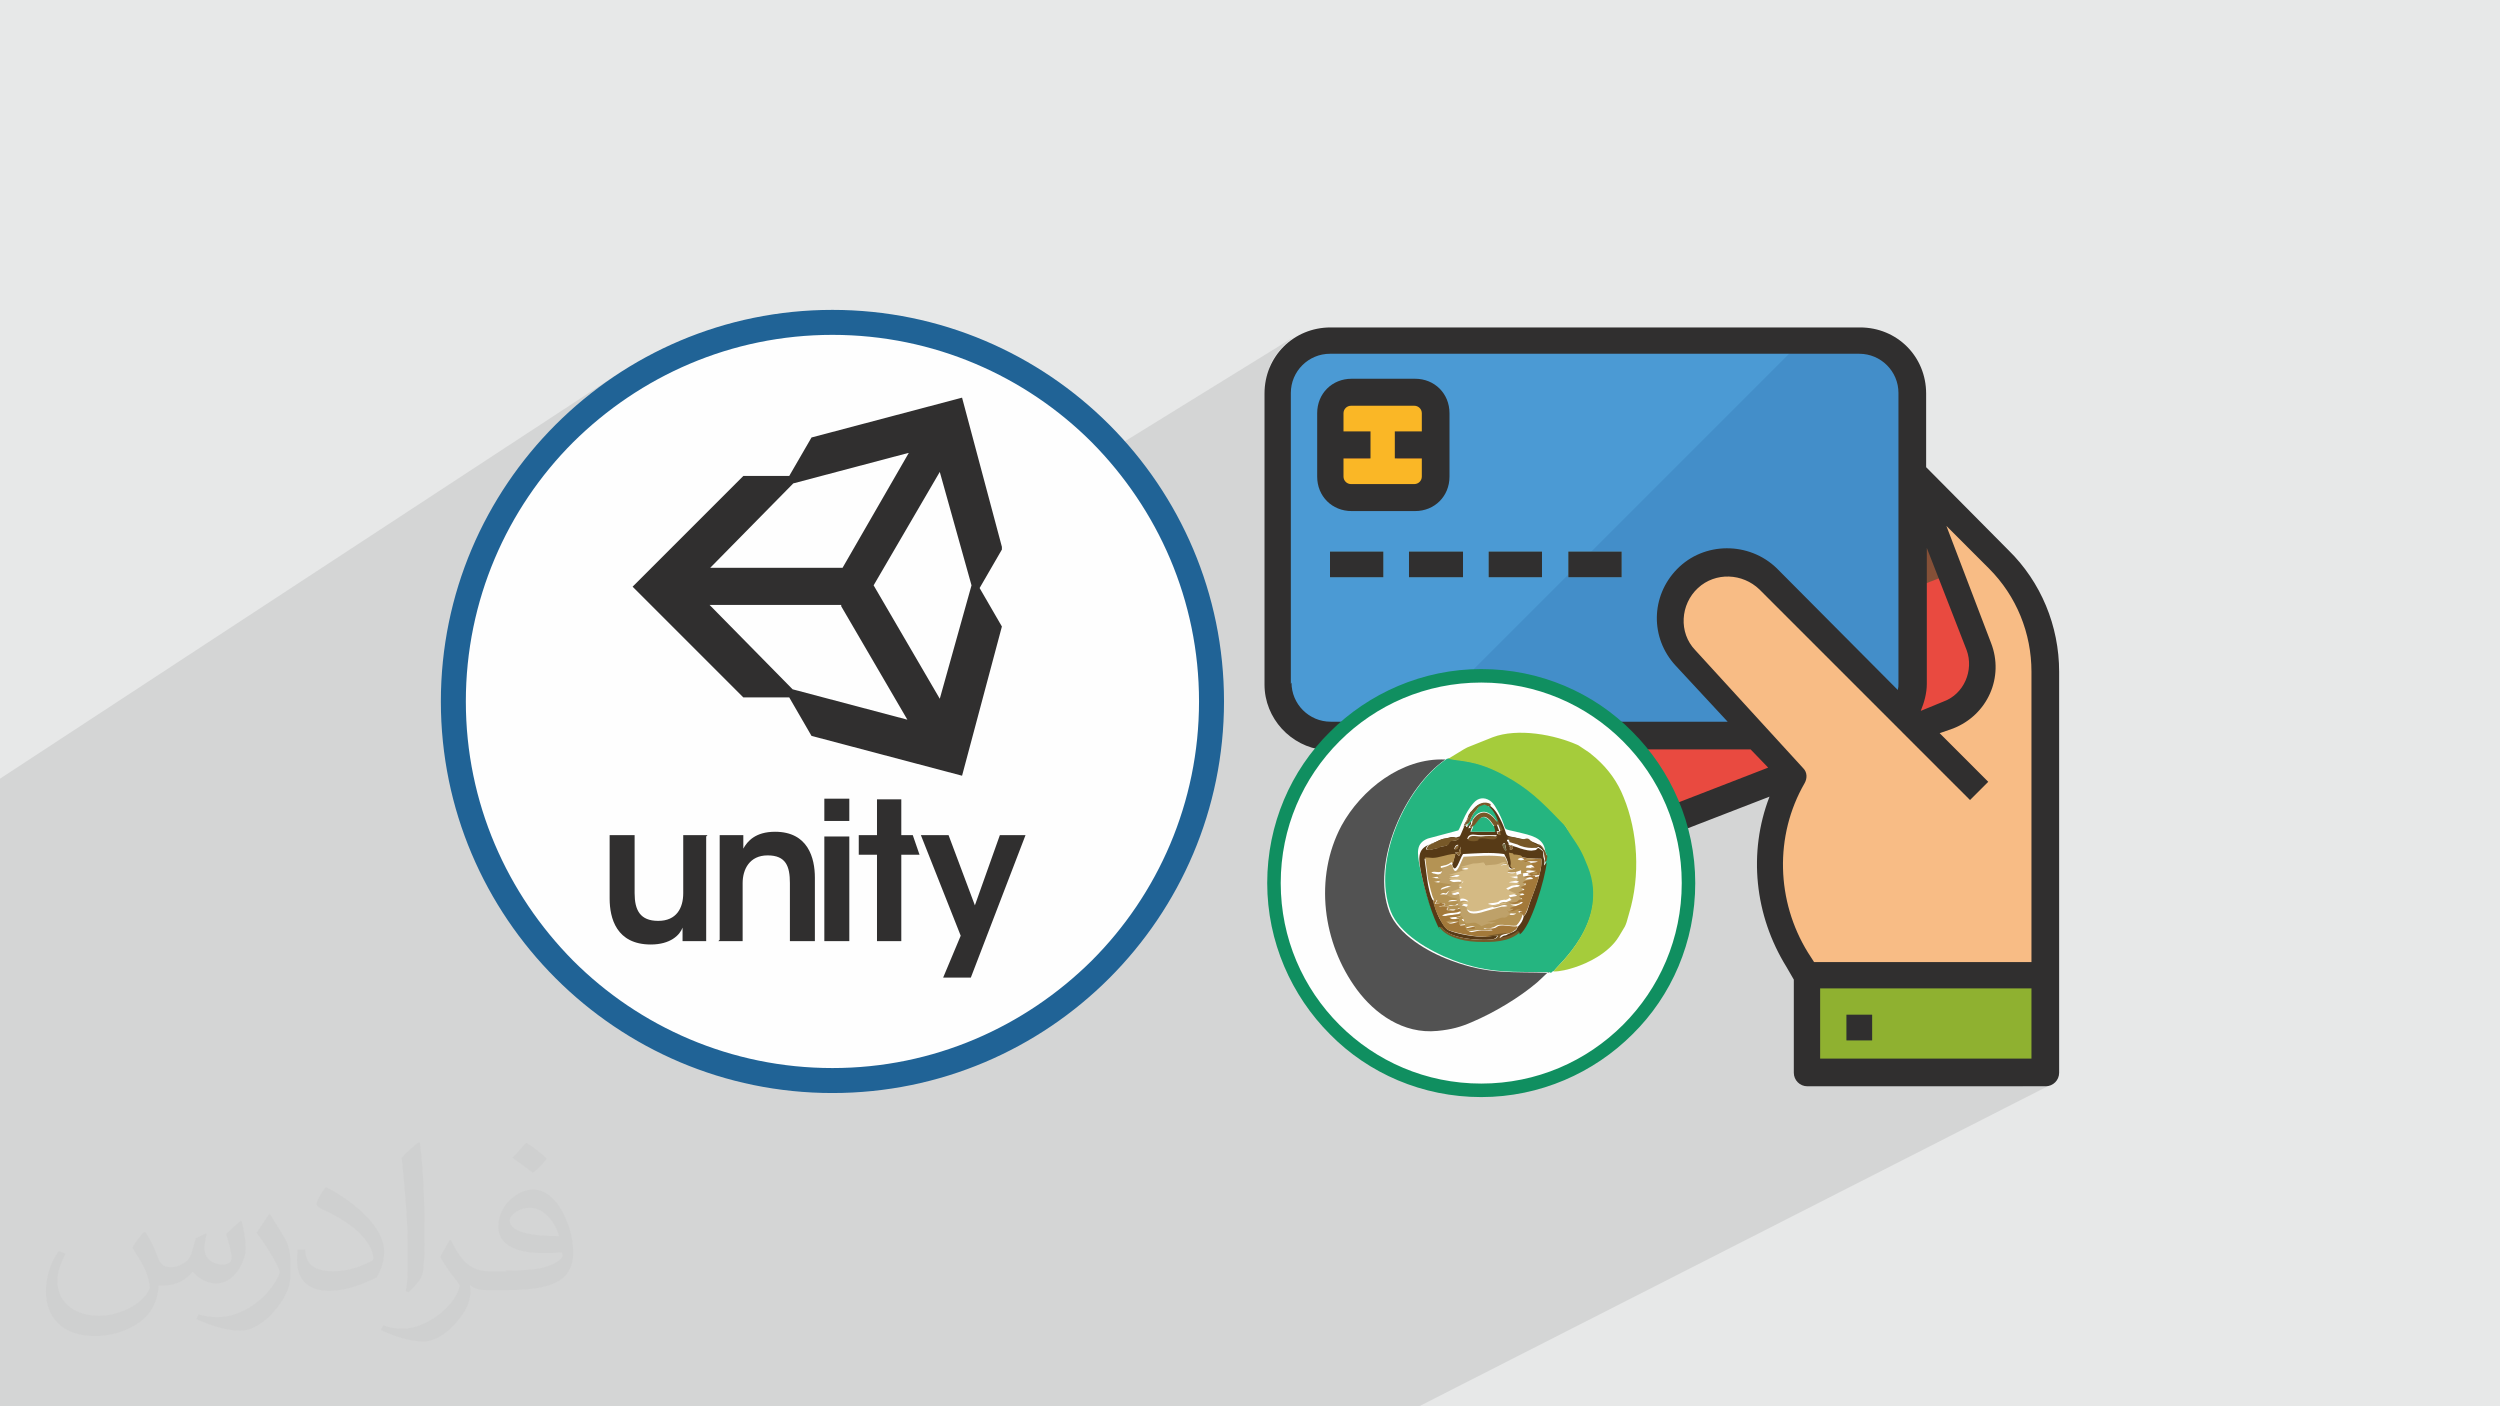
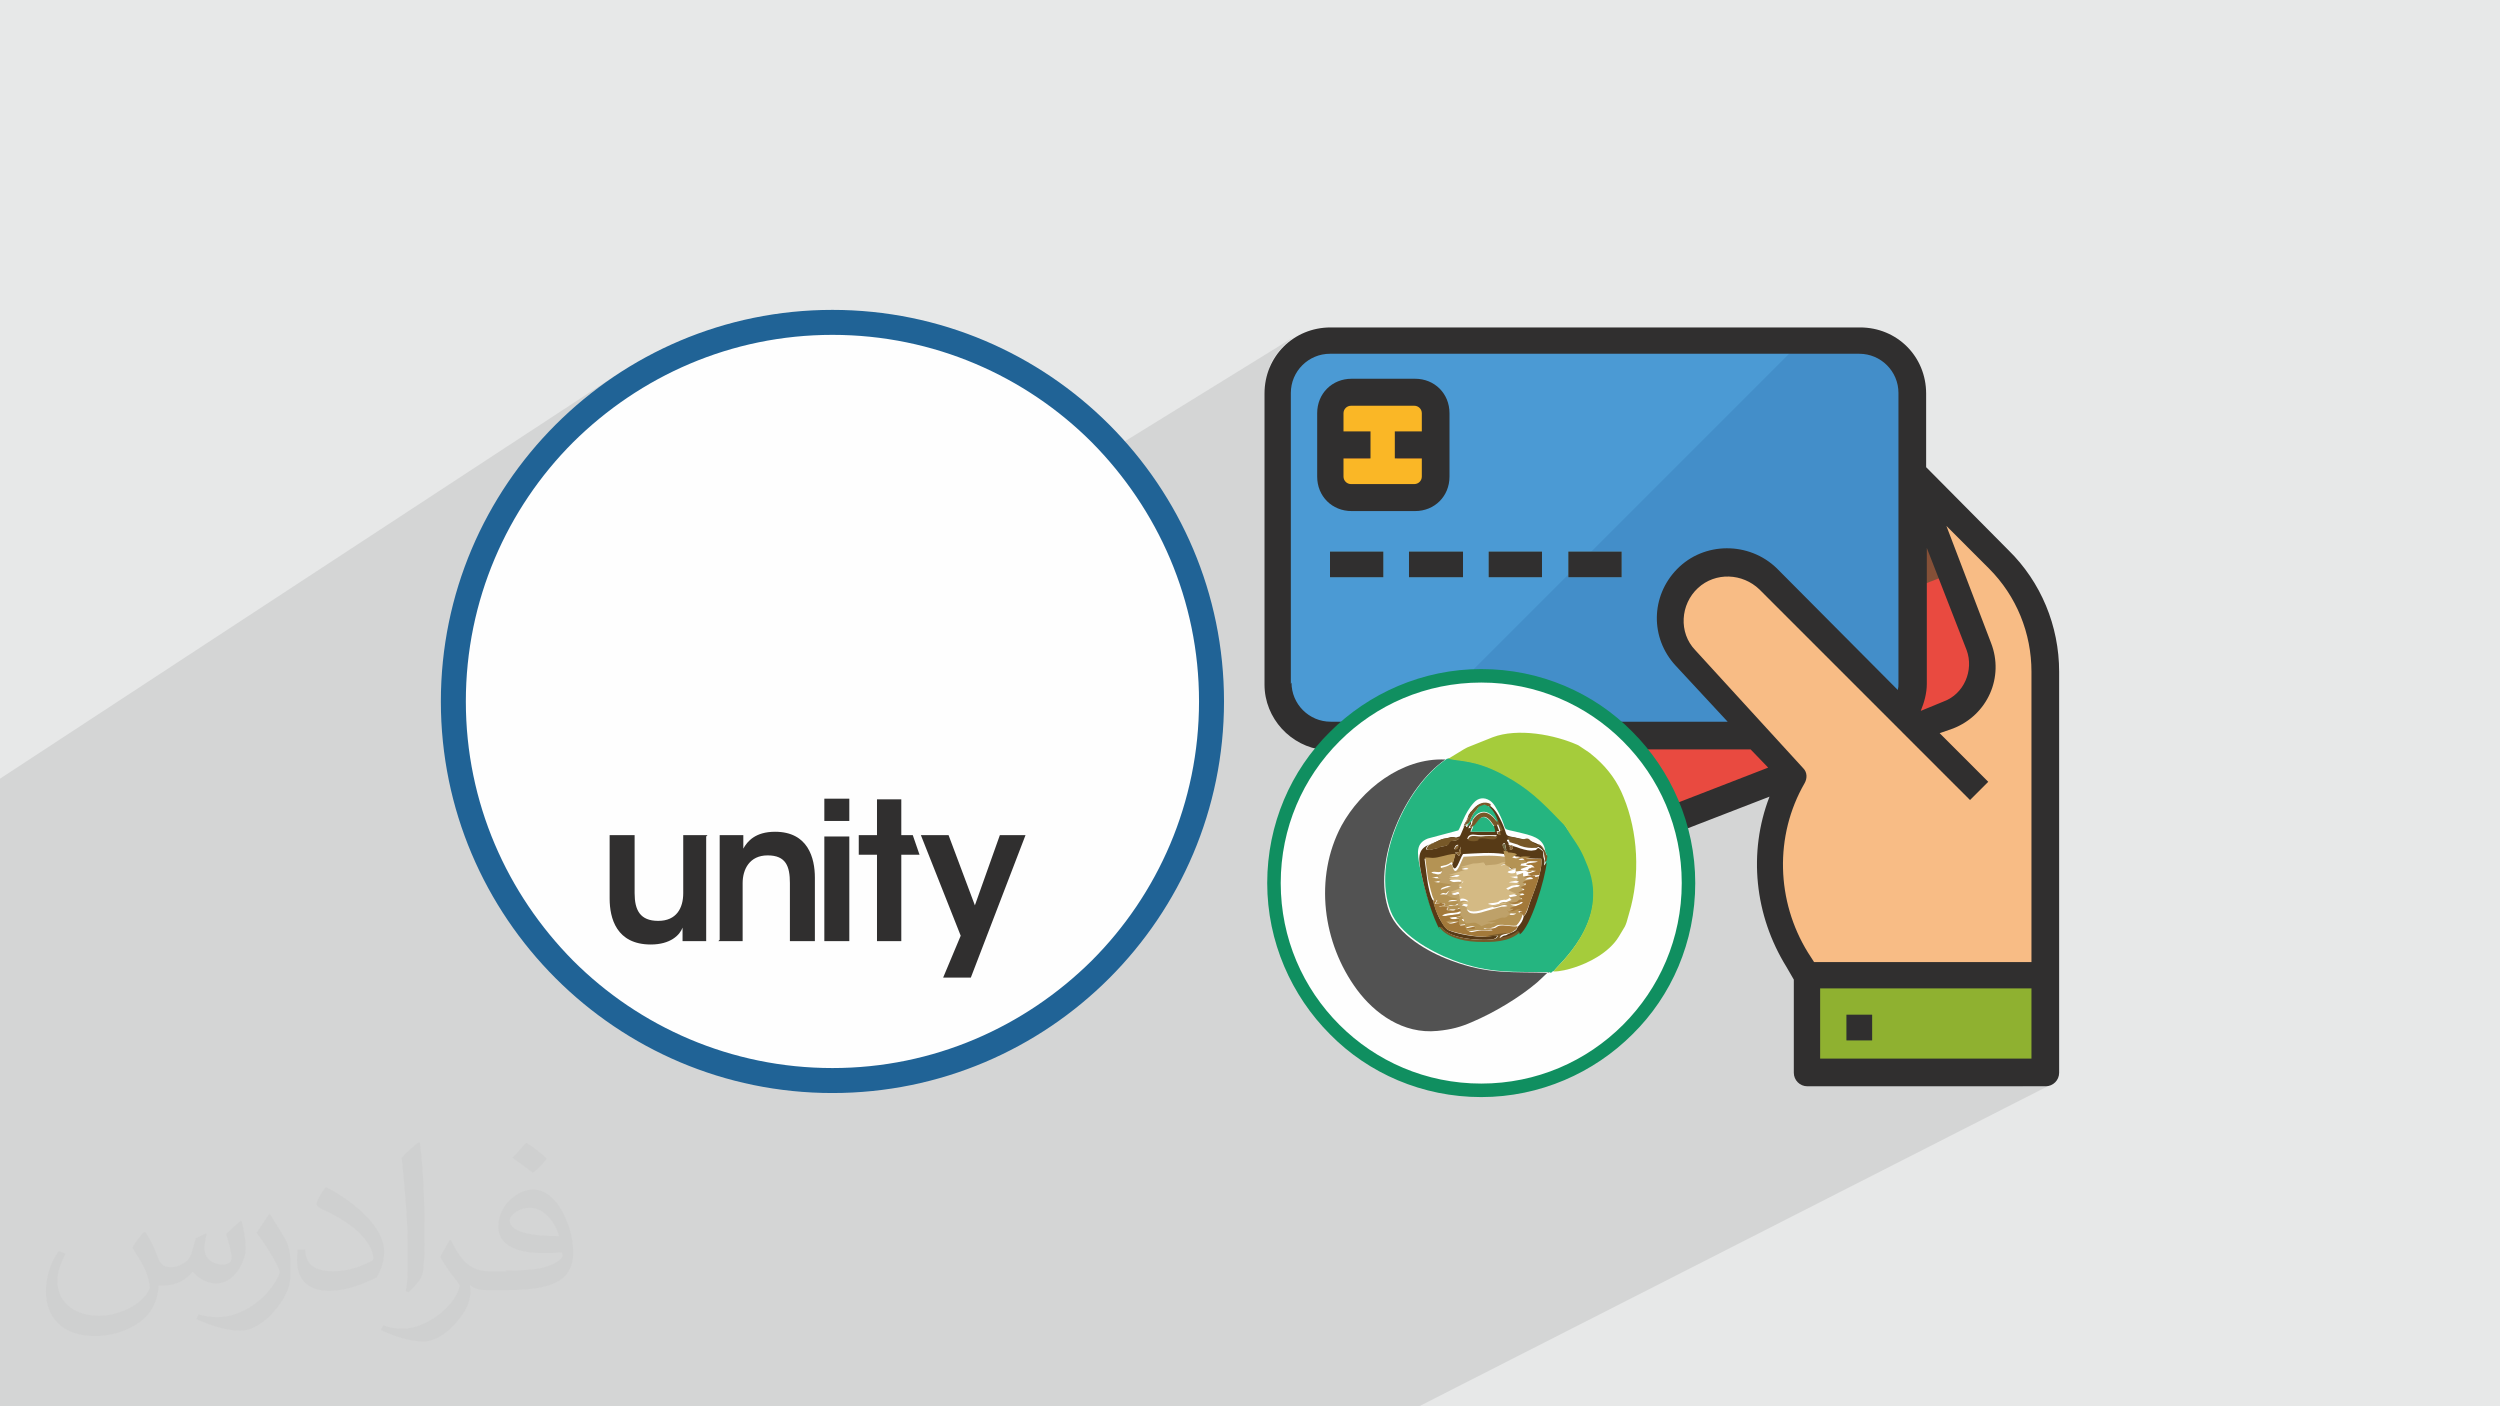
<svg xmlns="http://www.w3.org/2000/svg" xml:space="preserve" width="3.703in" height="2.083in" version="1.1" style="shape-rendering:geometricPrecision; text-rendering:geometricPrecision; image-rendering:optimizeQuality; fill-rule:evenodd; clip-rule:evenodd" viewBox="0 0 3703 2083">
  <defs>
    <style type="text/css">
   
    .fil17 {fill:#302F2F}
    .fil21 {fill:#25B580}
    .fil20 {fill:#525252}
    .fil23 {fill:#573A16}
    .fil30 {fill:#736C46}
    .fil28 {fill:#775828}
    .fil29 {fill:#876736}
    .fil27 {fill:#A3793A}
    .fil22 {fill:#A5CC3B}
    .fil26 {fill:#B49354}
    .fil24 {fill:#BEA169}
    .fil25 {fill:#D4BA84}
    .fil0 {fill:#E7E8E8}
    .fil15 {fill:#FEFEFE}
    .fil14 {fill:#302F2F;fill-rule:nonzero}
    .fil18 {fill:#108F60;fill-rule:nonzero}
    .fil16 {fill:#206396;fill-rule:nonzero}
    .fil19 {fill:#252422;fill-rule:nonzero}
    .fil7 {fill:#438EC9;fill-rule:nonzero}
    .fil6 {fill:#4B9AD4;fill-rule:nonzero}
    .fil8 {fill:#6AB5D5;fill-rule:nonzero}
    .fil10 {fill:#719737;fill-rule:nonzero}
    .fil5 {fill:#855037;fill-rule:nonzero}
    .fil9 {fill:#8FB130;fill-rule:nonzero}
    .fil4 {fill:#E94A40;fill-rule:nonzero}
    .fil12 {fill:#EE7730;fill-rule:nonzero}
    .fil13 {fill:#F2A96F;fill-rule:nonzero}
    .fil3 {fill:#F8BC85;fill-rule:nonzero}
    .fil11 {fill:#FAB726;fill-rule:nonzero}
    .fil2 {fill:#373435;fill-opacity:0.031}
    .fil1 {fill:#373435;fill-opacity:0.102}
   
  </style>
  </defs>
  <g id="Layer_x0020_1">
    <polygon class="fil0" points="-1,0 3704,0 3704,2083 -1,2083 " />
    <polygon class="fil1" points="1747,2083 1735,2083 1734,2083 1709,2083 1708,2083 1701,2083 1665,2083 1629,2083 1544,2083 1523,2083 1472,2083 1465,2083 1464,2083 1421,2083 1414,2083 1412,2083 1391,2083 1371,2083 1337,2083 1301,2083 1248,2083 1221,2083 1218,2083 1195,2083 1139,2083 1139,2083 1134,2083 1125,2083 1116,2083 1115,2083 1114,2083 1114,2083 1113,2083 1113,2083 1107,2083 1071,2083 1056,2083 1051,2083 1050,2083 1044,2083 1037,2083 1034,2083 1019,2083 1018,2083 1011,2083 1010,2083 1001,2083 997,2083 997,2083 982,2083 978,2083 974,2083 974,2083 973,2083 973,2083 971,2083 970,2083 970,2083 968,2083 966,2083 965,2083 965,2083 965,2083 965,2083 964,2083 961,2083 961,2083 960,2083 960,2083 960,2083 960,2083 959,2083 959,2083 957,2083 957,2083 956,2083 956,2083 955,2083 955,2083 954,2083 954,2083 954,2083 953,2083 953,2083 953,2083 952,2083 951,2083 950,2083 948,2083 947,2083 947,2083 946,2083 937,2083 936,2083 935,2083 935,2083 934,2083 928,2083 928,2083 927,2083 927,2083 926,2083 926,2083 926,2083 925,2083 924,2083 924,2083 923,2083 922,2083 921,2083 921,2083 920,2083 919,2083 919,2083 918,2083 914,2083 914,2083 913,2083 913,2083 913,2083 912,2083 912,2083 912,2083 911,2083 910,2083 909,2083 905,2083 904,2083 903,2083 903,2083 903,2083 903,2083 903,2083 903,2083 903,2083 903,2083 902,2083 902,2083 901,2083 901,2083 901,2083 900,2083 900,2083 900,2083 900,2083 900,2083 899,2083 899,2083 898,2083 898,2083 898,2083 898,2083 897,2083 897,2083 895,2083 893,2083 892,2083 892,2083 892,2083 891,2083 890,2083 890,2083 888,2083 888,2083 888,2083 887,2083 887,2083 886,2083 882,2083 881,2083 881,2083 881,2083 880,2083 880,2083 880,2083 879,2083 879,2083 878,2083 877,2083 876,2083 875,2083 873,2083 872,2083 871,2083 870,2083 870,2083 870,2083 869,2083 869,2083 869,2083 868,2083 868,2083 868,2083 867,2083 867,2083 866,2083 865,2083 865,2083 864,2083 864,2083 864,2083 864,2083 864,2083 863,2083 863,2083 862,2083 862,2083 862,2083 862,2083 862,2083 861,2083 861,2083 861,2083 861,2083 861,2083 861,2083 861,2083 859,2083 859,2083 859,2083 858,2083 857,2083 857,2083 856,2083 855,2083 854,2083 853,2083 853,2083 853,2083 853,2083 852,2083 852,2083 852,2083 851,2083 851,2083 851,2083 851,2083 851,2083 850,2083 849,2083 849,2083 849,2083 848,2083 848,2083 848,2083 848,2083 848,2083 847,2083 847,2083 846,2083 846,2083 846,2083 846,2083 844,2083 843,2083 843,2083 842,2083 842,2083 841,2083 841,2083 838,2083 838,2083 838,2083 837,2083 837,2083 836,2083 836,2083 836,2083 836,2083 835,2083 835,2083 835,2083 835,2083 834,2083 834,2083 834,2083 833,2083 833,2083 833,2083 832,2083 832,2083 832,2083 832,2083 832,2083 831,2083 831,2083 831,2083 831,2083 831,2083 830,2083 830,2083 830,2083 830,2083 829,2083 829,2083 829,2083 828,2083 828,2083 828,2083 828,2083 827,2083 827,2083 827,2083 826,2083 826,2083 825,2083 825,2083 824,2083 824,2083 824,2083 824,2083 823,2083 823,2083 822,2083 822,2083 822,2083 821,2083 821,2083 821,2083 820,2083 820,2083 820,2083 820,2083 819,2083 818,2083 818,2083 818,2083 817,2083 817,2083 817,2083 817,2083 816,2083 816,2083 816,2083 816,2083 815,2083 815,2083 814,2083 814,2083 813,2083 813,2083 813,2083 813,2083 812,2083 812,2083 812,2083 811,2083 811,2083 809,2083 808,2083 808,2083 808,2083 808,2083 808,2083 808,2083 807,2083 807,2083 807,2083 807,2083 806,2083 805,2083 805,2083 805,2083 804,2083 804,2083 803,2083 803,2083 803,2083 803,2083 802,2083 802,2083 802,2083 802,2083 802,2083 802,2083 801,2083 801,2083 799,2083 798,2083 798,2083 797,2083 796,2083 796,2083 796,2083 795,2083 795,2083 794,2083 794,2083 794,2083 792,2083 792,2083 791,2083 790,2083 789,2083 789,2083 789,2083 788,2083 788,2083 787,2083 787,2083 787,2083 786,2083 785,2083 784,2083 784,2083 783,2083 783,2083 783,2083 782,2083 782,2083 782,2083 781,2083 781,2083 781,2083 780,2083 780,2083 780,2083 779,2083 779,2083 778,2083 778,2083 778,2083 777,2083 776,2083 776,2083 775,2083 775,2083 774,2083 774,2083 774,2083 774,2083 773,2083 773,2083 772,2083 771,2083 770,2083 769,2083 768,2083 768,2083 767,2083 767,2083 764,2083 762,2083 761,2083 761,2083 761,2083 759,2083 758,2083 758,2083 758,2083 757,2083 757,2083 756,2083 756,2083 754,2083 753,2083 753,2083 753,2083 752,2083 752,2083 752,2083 752,2083 751,2083 751,2083 750,2083 750,2083 750,2083 750,2083 748,2083 746,2083 746,2083 745,2083 745,2083 744,2083 742,2083 742,2083 741,2083 739,2083 739,2083 738,2083 737,2083 736,2083 736,2083 736,2083 735,2083 735,2083 734,2083 734,2083 734,2083 734,2083 734,2083 733,2083 733,2083 733,2083 732,2083 731,2083 731,2083 730,2083 729,2083 729,2083 729,2083 729,2083 728,2083 727,2083 726,2083 726,2083 726,2083 725,2083 724,2083 721,2083 719,2083 718,2083 717,2083 717,2083 717,2083 716,2083 715,2083 714,2083 714,2083 714,2083 712,2083 711,2083 711,2083 710,2083 710,2083 710,2083 710,2083 709,2083 709,2083 709,2083 708,2083 708,2083 708,2083 705,2083 705,2083 705,2083 705,2083 705,2083 704,2083 703,2083 702,2083 700,2083 699,2083 699,2083 698,2083 698,2083 697,2083 696,2083 696,2083 695,2083 695,2083 693,2083 693,2083 692,2083 689,2083 689,2083 689,2083 686,2083 686,2083 685,2083 685,2083 683,2083 683,2083 683,2083 683,2083 683,2083 682,2083 680,2083 678,2083 677,2083 677,2083 677,2083 676,2083 675,2083 675,2083 675,2083 674,2083 674,2083 674,2083 673,2083 669,2083 669,2083 664,2083 662,2083 662,2083 662,2083 661,2083 661,2083 661,2083 661,2083 659,2083 659,2083 658,2083 657,2083 656,2083 656,2083 656,2083 656,2083 656,2083 655,2083 655,2083 654,2083 651,2083 650,2083 650,2083 650,2083 650,2083 650,2083 649,2083 649,2083 646,2083 645,2083 644,2083 644,2083 644,2083 644,2083 644,2083 643,2083 643,2083 643,2083 643,2083 643,2083 642,2083 642,2083 642,2083 642,2083 641,2083 641,2083 641,2083 641,2083 640,2083 639,2083 638,2083 638,2083 638,2083 638,2083 638,2083 637,2083 637,2083 637,2083 636,2083 636,2083 636,2083 636,2083 635,2083 630,2083 630,2083 628,2083 627,2083 627,2083 626,2083 625,2083 622,2083 621,2083 621,2083 620,2083 615,2083 612,2083 611,2083 610,2083 607,2083 606,2083 605,2083 603,2083 596,2083 589,2083 574,2083 572,2083 569,2083 562,2083 532,2083 527,2083 526,2083 508,2083 492,2083 482,2083 474,2083 460,2083 460,2083 459,2083 458,2083 457,2083 457,2083 457,2083 456,2083 452,2083 448,2083 419,2083 418,2083 402,2083 388,2083 357,2083 355,2083 350,2083 350,2083 330,2083 315,2083 309,2083 274,2083 271,2083 270,2083 255,2083 249,2083 239,2083 238,2083 224,2083 219,2083 216,2083 212,2083 168,2083 165,2083 154,2083 150,2083 145,2083 100,2083 78,2083 78,2083 75,2083 71,2083 66,2083 60,2083 45,2083 43,2083 36,2083 31,2083 -1,2083 -1,2082 -1,2074 -1,2068 -1,2065 -1,2062 -1,2053 -1,2049 -1,2044 -1,2043 -1,2036 -1,2029 -1,2027 -1,2022 -1,2016 -1,2015 -1,2015 -1,2009 -1,2007 -1,2001 -1,1996 -1,1993 -1,1989 -1,1988 -1,1987 -1,1984 -1,1979 -1,1977 -1,1973 -1,1968 -1,1967 -1,1966 -1,1965 -1,1963 -1,1959 -1,1953 -1,1952 -1,1950 -1,1949 -1,1947 -1,1941 -1,1941 -1,1939 -1,1936 -1,1931 -1,1921 -1,1919 -1,1919 -1,1917 -1,1916 -1,1911 -1,1905 -1,1899 -1,1899 -1,1898 -1,1891 -1,1889 -1,1886 -1,1884 -1,1881 -1,1881 -1,1879 -1,1878 -1,1875 -1,1874 -1,1871 -1,1870 -1,1870 -1,1868 -1,1866 -1,1849 -1,1848 -1,1834 -1,1828 -1,1816 -1,1814 -1,1809 -1,1799 -1,1799 -1,1794 -1,1788 -1,1773 -1,1759 -1,1751 -1,1740 -1,1740 -1,1730 -1,1725 -1,1723 -1,1722 -1,1721 -1,1702 -1,1682 -1,1667 -1,1667 -1,1665 -1,1617 -1,1570 -1,1554 -1,1504 -1,1488 -1,1476 -1,1460 -1,1453 -1,1447 -1,1414 -1,1407 -1,1209 -1,1196 -1,1175 -1,1168 -1,1154 921,550 910,558 898,566 887,574 876,582 865,591 855,600 844,609 834,619 824,629 814,639 805,648 920,573 943,559 966,545 991,533 1015,521 1041,511 1067,503 1094,495 1121,489 1148,484 1177,480 1205,478 1234,477 1263,478 1291,480 1319,484 1347,489 1374,495 1401,503 1427,511 1452,521 1477,533 1501,545 1525,559 1548,573 1570,589 1591,606 1611,623 1631,642 1649,661 1651,663 1915,500 1908,506 1901,512 1895,519 1889,527 1884,535 1880,544 1879,545 1927,516 1921,520 1915,525 1910,531 1905,537 1902,543 1898,550 1896,557 1895,558 1938,532 1933,536 1929,539 1925,544 1922,548 1919,553 1917,558 1915,563 1913,569 1912,575 1912,581 1912,607 1973,569 1969,572 1965,576 1962,579 1959,583 1957,587 1954,592 1953,597 1952,601 1951,606 1984,586 1989,583 1995,581 2001,581 2096,581 2102,581 2108,583 2113,586 2118,590 2122,594 2125,600 2126,605 2127,612 2127,706 2126,713 2125,718 2122,724 2118,728 2113,732 2071,757 2096,757 2101,757 2106,756 2111,755 2116,753 2120,751 2010,817 2049,817 2049,840 2087,817 2087,846 2671,502 2357,817 2402,817 2402,825 2755,621 2755,727 2830,698 2865,788 2883,778 2946,842 2950,846 2953,850 2957,854 2960,858 2964,862 2967,866 2970,870 2973,875 2976,879 2979,884 2982,888 2984,893 2986,898 2989,902 2991,907 2993,912 2995,917 2997,922 2999,927 3000,932 3002,937 3003,942 3004,947 3005,952 3006,958 3007,963 3008,968 3008,973 3009,979 3009,984 3009,989 3009,995 3009,1426 2974,1444 3029,1444 2792,1567 3009,1567 2961,1592 3028,1592 2996,1609 3029,1609 3033,1608 3037,1607 2102,2083 2097,2083 2066,2083 2003,2083 1799,2083 1764,2083 " />
    <path class="fil2" d="M216 1826c7,11 12,21 16,32 3,7 5,19 21,19 5,0 11,-1 17,-5 7,-3 12,-9 14,-17l6 -21 15 -7 1 1c-2,8 -3,15 -3,21 0,18 15,24 27,24 7,0 13,-3 13,-10 0,-8 -4,-22 -8,-35 7,-7 14,-14 22,-20l1 1c4,15 6,30 6,40 0,10 -4,20 -8,27 -7,14 -20,25 -36,25 -12,0 -25,-6 -34,-17l-1 0c-9,11 -22,20 -43,20l-7 0c-1,14 -4,24 -9,33 -13,25 -50,42 -85,42 -49,0 -73,-28 -73,-66 0,-23 8,-45 19,-60l10 4c-7,14 -12,27 -12,40 0,35 29,52 62,52 31,0 68,-19 75,-42 -3,-25 -12,-36 -26,-59 4,-7 10,-15 17,-23l1 0 0 0 2 1 0 0zm564 -133l0 0c10,6 20,14 30,23 -6,8 -12,15 -21,21 -10,-8 -20,-15 -30,-22 7,-8 14,-15 20,-22l0 0 1 0 0 0zm5 96l0 0c-17,0 -30,11 -30,19 0,17 33,23 73,23 -5,-20 -22,-42 -43,-42zm-37 93l0 0c22,0 41,-1 55,-4 16,-4 30,-12 30,-18 0,-1 0,-3 -1,-5 -9,1 -19,1 -29,1 -29,0 -52,-7 -61,-23 -2,-4 -4,-10 -4,-15 0,-16 7,-32 19,-42 10,-9 21,-14 33,-14 20,0 37,17 48,43 6,14 11,30 11,51 0,14 -4,25 -12,34 -16,16 -45,21 -90,21l-20 0 -5 0c-11,0 -19,-2 -25,-7l-1 0c0,2 1,5 1,7 0,10 -3,23 -10,33 -20,30 -42,43 -60,43 -19,0 -42,-7 -63,-17l4 -7c7,3 16,5 29,5 34,0 78,-33 84,-64 -1,-2 -4,-6 -7,-10 -10,-12 -16,-22 -22,-32 5,-10 10,-18 14,-25l2 0c14,29 28,46 57,46l5 0 21 0 0 0 -3 -1 0 0zm-146 31l0 0 3 1c15,-14 22,-23 22,-35 1,-9 2,-22 2,-35 0,-50 -1,-104 -7,-151l-2 -1c-8,6 -18,15 -25,23 4,37 9,94 9,133l0 21c0,14 0,29 -3,43l1 1 0 0zm-151 -62l0 0 -10 0c-1,7 -1,12 -1,16 0,32 20,45 48,45 24,0 48,-9 70,-20 7,-12 11,-24 11,-38 0,-18 -10,-35 -25,-51 -17,-18 -40,-34 -60,-44l-2 0c-6,8 -13,19 -13,24 0,3 2,5 8,8 18,8 37,19 52,32 15,14 24,29 24,41 0,2 -2,4 -5,5 -18,9 -35,14 -55,14 -32,0 -41,-15 -41,-33l-1 1 0 0zm-52 -52l0 0 -1 0c-6,9 -12,18 -18,27 11,14 21,30 30,47 2,4 4,8 4,11 0,2 -1,6 -3,9 -17,32 -53,58 -89,58 -11,0 -20,-2 -28,-4l-3 7c25,11 46,17 65,17 13,0 26,-6 42,-20 20,-20 32,-41 32,-60l0 -24c0,-19 -6,-30 -13,-41l-18 -29 0 0 0 2 0 0z" />
    <g id="_1971015554096">
      <path class="fil3" d="M2960 826l-205 -205 0 824 275 0 0 -451c0,-62 -25,-123 -70,-167l0 -1z" />
      <path class="fil4" d="M2052 1294l-155 -403c-16,-41 5,-86 45,-102l732 -282c41,-16 86,5 102,45l155 403c16,41 -5,86 -45,102l-732 282c-41,16 -86,-5 -102,-45z" />
      <polygon class="fil5" points="2830,698 1953,1038 2011,1190 2889,850 " />
      <path class="fil6" d="M1892 1012l0 -431c0,-43 35,-78 78,-78l784 0c44,0 78,35 78,78l0 431c0,43 -35,78 -78,78l-784 0c-44,0 -78,-35 -78,-78z" />
      <path class="fil7" d="M2755 502l-83 0 -588 588 671 0c43,0 78,-35 78,-78l0 -431c0,-44 -35,-78 -78,-78l0 0z" />
      <polygon class="fil8" points="1970,855 2049,855 2049,817 1970,817 " />
      <polygon class="fil8" points="2087,855 2167,855 2167,817 2087,817 " />
      <polygon class="fil8" points="2205,855 2284,855 2284,817 2205,817 " />
      <polygon class="fil8" points="2323,855 2402,855 2402,817 2323,817 " />
      <polygon class="fil9" points="2676,1592 3028,1592 3028,1444 2676,1444 " />
      <path class="fil3" d="M2618 857c-34,-34 -87,-34 -121,0 -32,32 -34,83 -2,117l160 175c-48,85 -46,189 5,271l14 22 255 0 0 -275 -312 -312 1 1z" />
      <polygon class="fil10" points="2735,1541 2773,1541 2773,1503 2735,1503 " />
      <path class="fil11" d="M1970 706l0 -94c0,-17 14,-31 31,-31l94 0c17,0 31,14 31,31l0 94c0,17 -14,31 -31,31l-94 0c-17,0 -31,-14 -31,-31z" />
      <polygon class="fil12" points="1970,679 2029,679 2029,640 1970,640 " />
      <polygon class="fil12" points="2069,679 2127,679 2127,640 2069,640 " />
      <path class="fil13" d="M2911 1170c-5,0 -10,-2 -14,-6l-78 -78c-7,-7 -7,-20 0,-27 7,-7 20,-7 27,0l78 78c7,7 7,20 0,27 -4,4 -9,6 -14,6z" />
      <path class="fil14" d="M3009 1425l-322 0 -9 -14c-47,-76 -50,-173 -5,-251 4,-7 4,-16 -2,-22l-160 -175c-25,-26 -22,-68 4,-92 26,-24 66,-22 91,2l312 312 27 -27 -72 -72 20 -7c51,-20 76,-76 56,-127l-66 -173 63 63c41,41 63,96 63,153l0 431 0 0 0 -1zm0 143l-313 0 0 -104 313 0 0 104zm-862 -247c-30,11 -65,-4 -76,-34l0 0 -34 -86 234 -91 0 0 322 0 26 27 -472 183 0 0zm16 -210l-139 53 -21 -53 160 0zm-251 -98l0 -431c0,-32 26,-58 58,-58l784 0c32,0 58,26 58,58l0 124 0 0 0 0 0 306c0,4 0,6 -1,10l-179 -180c-41,-40 -108,-40 -148,1 -39,40 -40,102 -2,143l77 83 -588 0c-32,0 -58,-26 -58,-58l0 0 -1 2zm941 -204l60 154c11,30 -4,65 -34,76l-34 14c5,-12 9,-26 9,-40l0 -204 -1 0zm0 -117l0 -109c0,-55 -43,-98 -98,-98l-784 0c-55,0 -98,43 -98,98l0 431c0,50 39,92 88,97l73 191c20,51 76,76 127,56l460 -178c-32,83 -22,176 25,252l11 19 0 138c0,11 9,20 20,20l353 0c11,0 20,-9 20,-20l0 -594c0,-68 -27,-133 -75,-180l-121 -122 -1 -1z" />
      <path class="fil14" d="M1990 706l0 -27 40 0 0 -40 -40 0 0 -27c0,-6 5,-11 11,-11l94 0c6,0 11,5 11,11l0 27 -40 0 0 40 40 0 0 27c0,6 -5,11 -11,11l-94 0c-6,0 -11,-5 -11,-11l0 0zm106 51c29,0 51,-22 51,-51l0 -94c0,-29 -22,-51 -51,-51l-94 0c-29,0 -51,22 -51,51l0 94c0,29 22,51 51,51l94 0 0 0z" />
      <polygon class="fil14" points="1970,855 2049,855 2049,817 1970,817 " />
      <polygon class="fil14" points="2087,855 2167,855 2167,817 2087,817 " />
      <polygon class="fil14" points="2205,855 2284,855 2284,817 2205,817 " />
      <polygon class="fil14" points="2323,855 2402,855 2402,817 2323,817 " />
      <polygon class="fil14" points="2735,1541 2773,1541 2773,1503 2735,1503 " />
      <g>
        <circle class="fil15" cx="1234" cy="1039" r="561" />
        <path class="fil16" d="M1776 1039c0,-150 -61,-285 -159,-384 -98,-98 -234,-159 -384,-159 -150,0 -285,61 -384,159 -98,98 -159,234 -159,384 0,150 61,285 159,384 98,98 234,159 384,159 150,0 285,-61 384,-159 98,-98 159,-234 159,-384zm-133 -410c105,105 170,250 170,410 0,160 -65,305 -170,410 -105,105 -250,170 -410,170 -160,0 -305,-65 -410,-170 -105,-105 -170,-250 -170,-410 0,-160 65,-305 170,-410 105,-105 250,-170 410,-170 160,0 305,65 410,170z" />
-         <path class="fil17" d="M1294 867l98 -168 47 168 -47 168 -98 -168zm-47 29l0 0 -196 0 123 125 170 45 -98 -168 0 0 0 -2 2 0zm98 -225l0 0 -170 45 -123 125 196 0 98 -170 -2 0zm139 139l0 0 -59 -221 -223 59 -33 57 -68 0 -164 164 164 164 0 0 68 0 33 57 223 59 59 -221 -33 -57 33 -57 0 0 0 -2 0 -2z" />
        <path class="fil17" d="M1221 1394l37 0 0 -155 -37 0 0 155zm0 -178l0 0 37 0 0 -33 -37 0 0 33z" />
        <path class="fil17" d="M1049 1237l-37 0 0 86c0,22 -10,41 -37,41 -27,0 -35,-16 -35,-41l0 -86 -37 0 0 94c0,29 10,68 61,68 29,0 43,-14 47,-25l0 20 35 0 0 -155 0 0 2 -2 0 0z" />
        <path class="fil17" d="M1063 1394l37 0 0 -86c0,-20 10,-41 37,-41 27,0 33,16 33,41l0 86 37 0 0 -94c0,-29 -10,-68 -59,-68 -29,0 -41,14 -47,25 0,-8 0,-14 0,-20l-35 0 0 155 0 0 -2 2 0 0z" />
        <polygon class="fil17" points="1299,1394 1335,1394 1335,1266 1362,1266 1352,1237 1335,1237 1335,1184 1299,1184 1299,1237 1272,1237 1272,1266 1299,1266 " />
        <polygon class="fil17" points="1397,1448 1438,1448 1519,1237 1481,1237 1444,1341 1405,1237 1364,1237 1423,1386 " />
      </g>
      <circle class="fil15" cx="2194" cy="1308" r="307" />
      <path class="fil18" d="M2491 1308c0,-82 -33,-156 -87,-210 -54,-54 -128,-87 -210,-87 -82,0 -156,33 -210,87 -54,54 -87,128 -87,210 0,82 33,156 87,210 54,54 128,87 210,87 82,0 156,-33 210,-87 54,-54 87,-128 87,-210zm-73 -224c57,57 93,137 93,224 0,87 -35,167 -93,224 -57,57 -137,93 -224,93 -87,0 -167,-35 -224,-93 -57,-57 -93,-137 -93,-224 0,-87 35,-167 93,-224 57,-57 137,-93 224,-93 87,0 167,35 224,93z" />
      <polygon class="fil8" points="2168,1496 2188,1496 2188,1466 2168,1466 " />
      <polygon class="fil8" points="2129,1496 2149,1496 2149,1466 2129,1466 " />
      <polygon class="fil8" points="2089,1496 2109,1496 2109,1466 2089,1466 " />
      <polygon class="fil8" points="2050,1496 2070,1496 2070,1466 2050,1466 " />
      <polygon class="fil19" points="2168,1496 2188,1496 2188,1466 2168,1466 " />
      <polygon class="fil19" points="2129,1496 2149,1496 2149,1466 2129,1466 " />
      <polygon class="fil19" points="2089,1496 2109,1496 2109,1466 2089,1466 " />
      <polygon class="fil19" points="2050,1496 2070,1496 2070,1466 2050,1466 " />
      <path class="fil20" d="M2294 1441c-53,-2 -88,3 -144,-18 -36,-13 -79,-39 -92,-72 -28,-74 24,-186 83,-226 -65,-3 -125,45 -154,98 -41,77 -28,174 23,243 26,35 68,66 119,61 21,-2 35,-6 51,-13 33,-14 70,-36 97,-59 3,-3 14,-13 16,-15l0 -1z" />
      <path class="fil21" d="M2291 1267l-1 6c-3,25 -24,97 -40,107 -16,13 -37,14 -63,13 -23,-1 -45,-7 -55,-22 -13,-22 -23,-58 -29,-87 -4,-21 -6,-35 12,-42l45 -12c3,-3 9,-26 23,-41 6,-7 15,-9 24,-3 6,4 9,11 13,18 16,31 -1,21 34,30 22,5 34,11 35,29l1 1zm4 174c7,-1 1,-1 7,-3 3,-7 84,-72 51,-155 -9,-23 -13,-28 -26,-48 -11,-14 -4,-7 -16,-21 -26,-28 -46,-47 -81,-66 -44,-24 -70,-21 -83,-25l-4 1c-60,40 -112,152 -83,226 13,33 56,58 92,72 55,21 91,17 144,18l-1 1z" />
      <path class="fil22" d="M2146 1124c14,4 40,1 83,25 35,19 55,39 81,66 13,13 6,6 16,21 13,19 17,25 26,48 33,83 -48,148 -51,155 10,0 22,-3 31,-6 19,-6 51,-21 66,-46 9,-16 9,-11 15,-34 17,-56 13,-121 -8,-172 -9,-23 -23,-42 -41,-58 -5,-4 -9,-8 -14,-11l-12 -8c-35,-16 -90,-26 -127,-12l-35 14c-3,1 -6,3 -8,4l-23 14 0 -1z" />
      <path class="fil23" d="M2161 1262c1,-5 2,-4 3,-8l0 8c-1,3 -2,4 -3,6 -5,-6 -5,-3 -6,-5l6 -1zm78 -7c-4,-1 -3,1 -4,-2 6,-3 8,1 4,6 -4,-1 -3,-2 -1,-4zm-8 4c0,0 0,1 -1,1 -9,-12 -1,-11 -1,-11l2 9c0,0 0,1 0,1l0 1zm-77 -1c1,-5 2,-6 6,-7 -2,7 -2,5 -6,7zm-42 -1c3,-6 3,-5 10,-8 8,-3 11,-6 18,-7 8,-1 9,-4 18,-1 3,1 1,0 3,1 -4,4 -7,3 -14,4 -3,9 -6,6 -16,9 -1,0 -1,0 -1,1l-13 3c-10,-1 -1,1 -5,-2l0 0zm61 -14c3,-10 10,-6 20,-6 8,0 17,0 24,0 -3,9 -16,1 -26,3 -6,2 2,3 -8,4 -3,1 -8,0 -10,-2l0 1zm48 -12l1 5c-4,-2 -4,2 -5,-5l4 0zm-33 -36c8,-3 11,-5 17,2 4,4 6,8 9,13l10 19 -3 3 -4 -11 -5 3 2 8 -36 0c1,-4 1,-3 3,-8 -4,3 0,1 -6,3 3,-8 1,-2 3,-5 1,-3 1,-1 1,-5 -2,1 -1,1 -3,3l-3 5c-2,-1 -2,3 -1,-3l-3 2c0,0 -1,1 -1,1 1,-7 3,-5 6,-14 3,-9 0,-1 7,-11 6,-8 16,-13 25,-7 -1,4 1,3 -4,3 -4,0 -1,-6 -14,1l1 -1zm-57 178c7,1 3,0 6,3l1 1c0,0 1,1 1,1 19,16 69,15 73,13 5,-2 3,-1 6,-5l-17 1c-13,2 -45,-4 -55,-9 -6,-3 -11,-13 -14,-18 -3,-6 -8,-19 -9,-26 -4,-3 -8,-23 -9,-31l-4 -31c8,-1 11,2 22,-1 6,-1 17,-4 23,-4l-4 14c5,16 11,-9 16,-16 21,-1 40,-3 61,0 3,6 5,9 6,16 2,4 2,5 6,6 2,-6 -1,-12 -2,-20l6 1c17,3 22,4 39,4 2,19 -11,48 -17,65 -2,6 -4,16 -9,20 -1,6 -4,11 -9,16 -2,4 -1,4 -6,7 -2,1 -7,3 -9,4 -4,3 -4,0 -9,4l-2 3c11,-1 21,-4 27,-10 3,1 1,-1 2,3 16,-10 38,-83 40,-107 -1,2 -3,4 -4,5 1,-9 1,-5 -1,-13 -1,-8 3,-6 -7,-13 -6,2 1,3 -11,4 -6,0 -16,-3 -21,-5l-13 -4c-3,-2 3,4 0,-3 -2,-5 -1,2 -2,-4 10,-2 13,1 21,3 5,1 8,-4 13,2l5 4c10,6 4,-2 10,3 8,5 6,11 10,16 -2,-19 -14,-24 -35,-29 -35,-8 -18,1 -34,-30 -4,-8 -8,-14 -13,-18 -9,-7 -17,-4 -24,3 -14,14 -20,38 -23,41l-45 12c-18,7 -16,21 -12,42 6,28 16,64 29,87l-1 -2z" />
      <path class="fil24" d="M2151 1282l-2 -2c-6,4 -9,4 -16,6 1,8 -1,-1 2,4 0,0 1,1 1,1l-2 3c-8,3 -8,0 -15,1 4,3 3,1 8,3 4,1 1,0 4,3l-11 2c0,0 5,1 6,1 1,0 3,1 4,1l3 1c-3,3 -8,4 -12,3l28 4c-13,4 -15,4 -16,8 3,-1 8,-1 13,-1 -8,13 -4,1 -14,8 5,0 7,-1 11,1 1,0 1,1 1,1 11,5 7,2 14,4 -3,4 -8,-1 -14,4 4,1 11,-1 16,1 -7,8 -9,2 -16,6 9,1 13,-3 18,1 -3,4 -8,8 -17,4l11 0c4,0 4,-1 8,1 -6,7 -9,2 -24,6l-4 2c6,3 23,-4 28,-1 -3,4 -10,3 -17,4 3,3 7,3 12,2 0,0 -1,-3 8,-3 1,1 3,4 0,5l7 6c4,-1 9,-2 14,-1l6 3c0,0 1,1 1,1 0,0 1,1 1,1 16,-8 9,-2 22,-6l-13 -1c7,-2 6,1 16,-4 8,-4 6,0 13,-3l1 -1c0,0 1,-1 1,-1 6,-2 6,2 12,-3 -6,-1 -8,1 -12,-3l8 -5c-1,0 -1,0 -1,0 -3,-1 -1,1 -5,-1 0,0 19,-4 19,-8 0,-1 1,-1 1,-1 -13,0 -6,6 -21,1 4,0 9,-1 11,-1 7,-2 1,-3 9,-4 -1,-3 -3,-3 -5,-4l8 -3c-4,-3 -5,-1 -9,-3l9 -4c0,0 -1,-1 -1,-1 0,0 -1,-1 -1,-1l-4 -2 8 -3c-1,-6 3,-2 -5,-4 6,-4 8,-3 12,-4l3 -1c0,-1 1,-1 1,-1 -5,-3 -6,-2 -14,-1 4,-4 9,-4 16,-4 -7,-3 -12,-1 -19,-1l0 -5 -9 3 1 5 -11 1c1,-1 3,0 6,1l7 3c-6,4 -10,2 -14,4l14 1c0,0 1,0 1,1 -4,3 -6,1 -11,3l-8 4c7,4 14,6 15,8l-11 2c3,6 2,3 9,4 -6,-1 -8,1 -11,2 -4,2 -3,1 -7,1 -9,2 -3,3 -11,4 -4,1 -8,0 -11,2l8 2c11,-1 13,-6 20,-2 -3,1 -6,1 -9,1l-25 7c-3,1 -21,7 -25,-1 -3,-4 -1,2 0,-3 1,-3 1,2 1,-3 -2,0 -5,0 -6,-1l-4 -1c4,-3 6,-3 11,-3 -3,-4 -8,-5 -13,-3 0,-8 -1,-9 -1,-10 0,-1 0,-1 -1,-1 -5,1 -6,3 -11,0l16 -6c-2,-4 -3,0 -4,-3 0,-1 -1,-1 -1,-1l8 -5c-12,1 4,-3 -9,-3 -6,0 -6,2 -13,-2 8,-4 8,1 16,-4 -3,-2 -11,-1 -16,-1l29 -9c-3,-3 -8,-1 -11,-3l18 -5c16,0 15,-6 18,3 6,-1 15,-1 18,-2 5,-1 5,-3 10,-3 4,0 1,-1 3,1 0,0 -6,1 -8,4 8,-1 4,-2 11,0 -1,-6 -3,-10 -6,-16 -21,-3 -40,-1 -61,0 -4,6 -11,32 -16,16l1 1z" />
      <path class="fil25" d="M2244 1293c-4,1 -7,1 -11,-1 2,-2 0,-1 3,-2l7 -2c0,-1 1,0 1,-1l-4 1c-4,-1 -5,-1 -6,-6 -6,-2 -4,-1 -11,0 3,-3 8,-4 8,-4 -3,-1 1,-1 -3,-1 -5,0 -5,2 -10,3 -3,1 -13,1 -18,2 -3,-8 -1,-3 -18,-3l-18 5c3,2 8,0 11,3l-29 9c6,0 14,-1 16,1 -9,5 -9,0 -16,4 6,4 6,1 13,2 13,1 -3,4 9,3l-8 5c0,0 1,0 1,1 1,3 3,-1 4,3l-16 6c4,3 6,1 11,0 0,0 0,1 1,1 0,1 1,3 1,10 4,-2 9,-1 13,3 -5,1 -6,0 -11,3l4 1c2,0 4,0 6,1 -1,5 -1,0 -1,3 -1,4 -3,-1 0,3 5,8 22,2 25,1l25 -7c3,-1 6,-1 9,-1 -7,-4 -9,1 -20,2l-8 -2c3,-2 8,-1 11,-2 8,-1 3,-3 11,-4 4,-1 3,1 7,-1 3,-2 4,-3 11,-2 -7,-1 -6,2 -9,-4l11 -2c-1,-1 -9,-3 -15,-8l8 -4c5,-1 6,0 11,-3 0,0 -1,-1 -1,-1l-14 -1c4,-2 8,-1 14,-4l-7 -3c-3,-1 -4,-1 -6,-1l11 -1 -1 -5 -1 -2z" />
      <path class="fil26" d="M2124 1334l5 -1 -3 6c3,-1 4,-1 7,-1 1,0 3,0 4,0 4,1 1,-1 4,2 -1,0 -1,0 -1,1l-8 2c3,1 9,0 13,0 3,4 1,-3 0,2 -1,4 -1,-3 -1,3 9,1 9,2 13,-1l-11 0c9,4 14,-1 17,-4 -6,-4 -9,-1 -18,-1 7,-4 9,3 16,-6 -5,-3 -13,0 -16,-1 6,-4 11,0 14,-4 -8,-2 -4,1 -14,-4 -1,0 -1,-1 -1,-1 -4,-2 -6,-1 -11,-1 9,-7 6,5 14,-8 -5,0 -9,1 -13,1 1,-4 4,-3 16,-8l-28 -4c4,1 9,-1 12,-3l-3 -1c-1,-1 -3,-1 -4,-1 -2,-1 -6,-1 -6,-1l11 -2c-3,-3 0,-1 -4,-3 -5,-2 -4,0 -8,-3 7,-2 8,1 15,-1l2 -3c0,0 0,-1 -1,-1 -3,-4 -1,4 -2,-4 8,-2 9,-1 16,-6l2 2 4 -14c-6,-1 -17,3 -23,4 -11,3 -14,1 -22,1l4 31c2,8 6,28 9,31l-1 1z" />
      <path class="fil27" d="M2203 1388c3,-2 28,-5 30,-5 3,0 8,-3 9,-4 5,-3 4,-3 6,-7 -9,1 -18,-2 -26,-1 -6,1 -4,3 -10,4 -4,1 -8,-1 -13,1 5,3 7,-1 12,2 -8,1 -15,-1 -23,1 -7,1 -9,4 -15,-2 6,-1 11,2 15,-2 -4,-4 -10,-1 -16,0 0,0 0,-1 0,-1 -1,-5 1,-2 0,-4l-9 1 0 -6c-6,0 -14,6 -19,1 6,-3 12,0 19,-1 -1,-5 1,-3 -4,-4 -6,1 -9,1 -12,-2 7,-1 14,0 17,-4 -6,-3 -22,4 -28,1l4 -2c16,-4 18,0 24,-6 -3,-3 -3,-1 -8,-1 -3,3 -3,2 -13,1 0,-6 0,1 1,-3 1,-4 3,3 0,-2 -3,0 -9,1 -13,0l8 -2c0,-1 1,0 1,-1 -3,-3 0,-1 -4,-2 -1,-1 -3,-1 -4,0 -3,0 -4,1 -7,1l3 -6 -5 1c0,7 6,21 9,26 3,6 8,16 14,18 11,4 43,11 55,9l1 1z" />
      <path class="fil27" d="M2273 1296c-6,1 -11,0 -16,4 9,-1 9,-2 14,1 -1,0 -1,0 -1,1l-3 1c-4,1 -6,0 -12,4 8,3 4,-1 5,4l-8 3 4 2c0,0 1,1 1,1 0,0 1,1 1,1l-9 4c4,2 4,-1 9,3l-8 3c2,2 3,1 5,4 -9,1 -3,1 -9,4 -3,1 -8,1 -11,1 15,5 8,-1 21,-1 0,0 -1,0 -1,1 -1,3 -19,8 -19,8 4,2 2,1 5,1 1,0 1,0 1,0l-8 5c15,4 13,-4 21,-1 -6,0 -3,1 -4,3 4,2 4,1 6,4 4,-4 7,-15 9,-20 6,-16 19,-46 17,-65 -17,1 -23,-1 -39,-4 3,3 1,1 6,2 3,1 4,0 8,3l-6 3c0,0 -1,0 -1,1 6,3 9,0 13,-1 4,-1 9,0 14,0 -6,3 -11,1 -18,4 6,4 6,-3 13,5 -3,0 -4,-1 -6,1 -4,1 -1,-1 -4,3l12 1 -11 4c0,-1 -1,0 -1,1 7,3 15,1 17,1 -1,3 3,1 -5,3l-1 0z" />
      <path class="fil26" d="M2234 1350c4,4 6,3 12,3 -6,4 -6,1 -12,3 0,0 -1,0 -1,1l-1 1c-6,3 -4,-1 -13,3 -10,4 -9,2 -16,4l13 1c-13,4 -6,-1 -22,6 0,0 -1,-1 -1,-1 0,0 -1,-1 -1,-1l-6 -3c-4,-1 -10,1 -14,1l-7 -6c4,-1 1,-4 0,-5 -9,1 -8,3 -8,3 6,1 4,-1 4,4 -7,1 -13,-2 -19,1 5,5 13,-1 19,-1l0 6 9 -1c1,3 -1,-1 0,4 0,0 0,1 0,1 6,-1 11,-4 16,0 -4,4 -9,1 -15,2 5,5 8,3 15,2 8,-1 14,0 23,-1 -6,-3 -7,1 -12,-2 5,-1 9,1 13,-1 6,-1 4,-3 10,-4 8,-1 17,2 26,1 4,-4 8,-10 9,-16 -1,-3 -1,-2 -6,-4 1,-2 -3,-3 4,-3 -9,-4 -6,4 -21,1l1 -1z" />
-       <path class="fil26" d="M2240 1287l4 -1c0,1 -1,1 -1,1l-7 2c-3,1 -1,0 -3,2 4,2 6,1 11,1l9 -3 0 5c8,-1 13,-3 19,1 8,-2 3,1 5,-3 -2,-1 -10,2 -17,-1 1,0 1,-1 1,-1l11 -4 -12 -1c3,-4 -1,-2 4,-3 3,-1 4,-1 6,-1 -6,-8 -6,-2 -13,-5 8,-3 12,-1 18,-4 -5,0 -10,-1 -14,0 -3,1 -6,4 -13,1 0,0 1,-1 1,-1l6 -3c-3,-3 -4,-2 -8,-3 -6,-1 -4,1 -6,-2l-6 -1c1,8 4,14 2,20l1 1z" />
+       <path class="fil26" d="M2240 1287l4 -1c0,1 -1,1 -1,1l-7 2l9 -3 0 5c8,-1 13,-3 19,1 8,-2 3,1 5,-3 -2,-1 -10,2 -17,-1 1,0 1,-1 1,-1l11 -4 -12 -1c3,-4 -1,-2 4,-3 3,-1 4,-1 6,-1 -6,-8 -6,-2 -13,-5 8,-3 12,-1 18,-4 -5,0 -10,-1 -14,0 -3,1 -6,4 -13,1 0,0 1,-1 1,-1l6 -3c-3,-3 -4,-2 -8,-3 -6,-1 -4,1 -6,-2l-6 -1c1,8 4,14 2,20l1 1z" />
      <path class="fil21" d="M2182 1224c-1,5 -2,4 -3,8l36 0 -2 -8c0,0 -1,-1 -1,-1l-6 -8c-13,-13 -19,5 -24,8z" />
      <path class="fil28" d="M2291 1274l1 -6c-4,-4 -3,-11 -10,-16 -6,-4 0,3 -10,-3l-5 -4c-5,-6 -8,-1 -13,-2 -8,-1 -11,-4 -21,-3 1,6 1,-1 2,4 3,7 -3,1 0,3l13 4c5,3 14,5 21,5 12,0 5,-1 11,-4 9,7 6,4 7,13 1,8 2,4 1,13 1,-2 3,-3 4,-5l0 0z" />
      <path class="fil28" d="M2250 1382c-1,-3 1,-2 -2,-3 -7,6 -17,9 -27,10l2 -3c6,-4 6,-1 9,-4 -3,0 -27,3 -30,5l17 -1c-3,4 -1,3 -6,5 -5,2 -55,3 -73,-13 0,0 -1,-1 -1,-1l-1 -1c-4,-3 1,-3 -6,-3 9,14 32,21 55,22 26,1 47,0 63,-13l-1 0z" />
      <path class="fil28" d="M2113 1257c4,3 -4,1 5,2l13 -3c1,0 1,0 1,-1 9,-3 13,0 16,-9 7,-1 9,0 14,-4 -2,-1 0,-1 -3,-1 -8,-2 -10,0 -18,1 -8,1 -11,4 -18,7 -7,3 -6,1 -10,8l0 0z" />
      <path class="fil28" d="M2181 1216c0,4 -1,3 -1,5 -1,3 0,-3 -3,5 6,-3 2,0 6,-3 5,-3 11,-22 24,-8l6 8c0,0 1,1 1,1l5 -3 4 11 3 -3 -10 -19 3 8c-5,-3 -4,-5 -9,-9 -15,-14 -28,3 -29,7l-1 0z" />
      <path class="fil21" d="M2190 1195c-4,8 -6,5 -12,19 -2,4 -1,4 -4,6 -1,6 -1,2 1,3l3 -5c2,-2 1,-1 3,-3 1,-5 14,-21 29,-7 5,4 4,7 9,9l-3 -8c-3,-6 -5,-9 -9,-13 -6,-6 -9,-4 -17,-2l0 1z" />
      <path class="fil28" d="M2174 1244c3,2 7,2 10,2 10,-1 3,-3 8,-4 9,-2 23,6 26,-3 -8,-1 -16,-1 -24,0 -9,0 -18,-4 -20,6l0 -1z" />
      <path class="fil28" d="M2174 1220c3,-2 3,-3 4,-6 6,-14 8,-11 12,-19 13,-6 10,-1 14,-1 5,0 3,1 4,-3 -9,-5 -19,-1 -25,7 -8,9 -4,1 -7,11 -3,9 -6,8 -6,14 1,-1 1,-1 1,-1l3 -2z" />
      <path class="fil29" d="M2161 1262l-6 1c1,2 1,-1 6,5 1,-3 3,-3 3,-6l0 -8c-1,4 -2,3 -3,8z" />
      <path class="fil30" d="M2230 1261c0,0 1,-1 1,-1 0,0 0,-1 0,-1l-2 -9c0,0 -8,-1 1,11l0 -1z" />
      <path class="fil29" d="M2238 1255c-2,3 -4,3 1,4 4,-4 2,-9 -4,-6 1,3 0,1 4,2z" />
      <path class="fil29" d="M2155 1259c4,-2 4,0 6,-7 -4,1 -6,2 -6,7z" />
      <path class="fil29" d="M2222 1232l-4 0c1,7 1,4 5,5l-1 -5z" />
    </g>
  </g>
</svg>